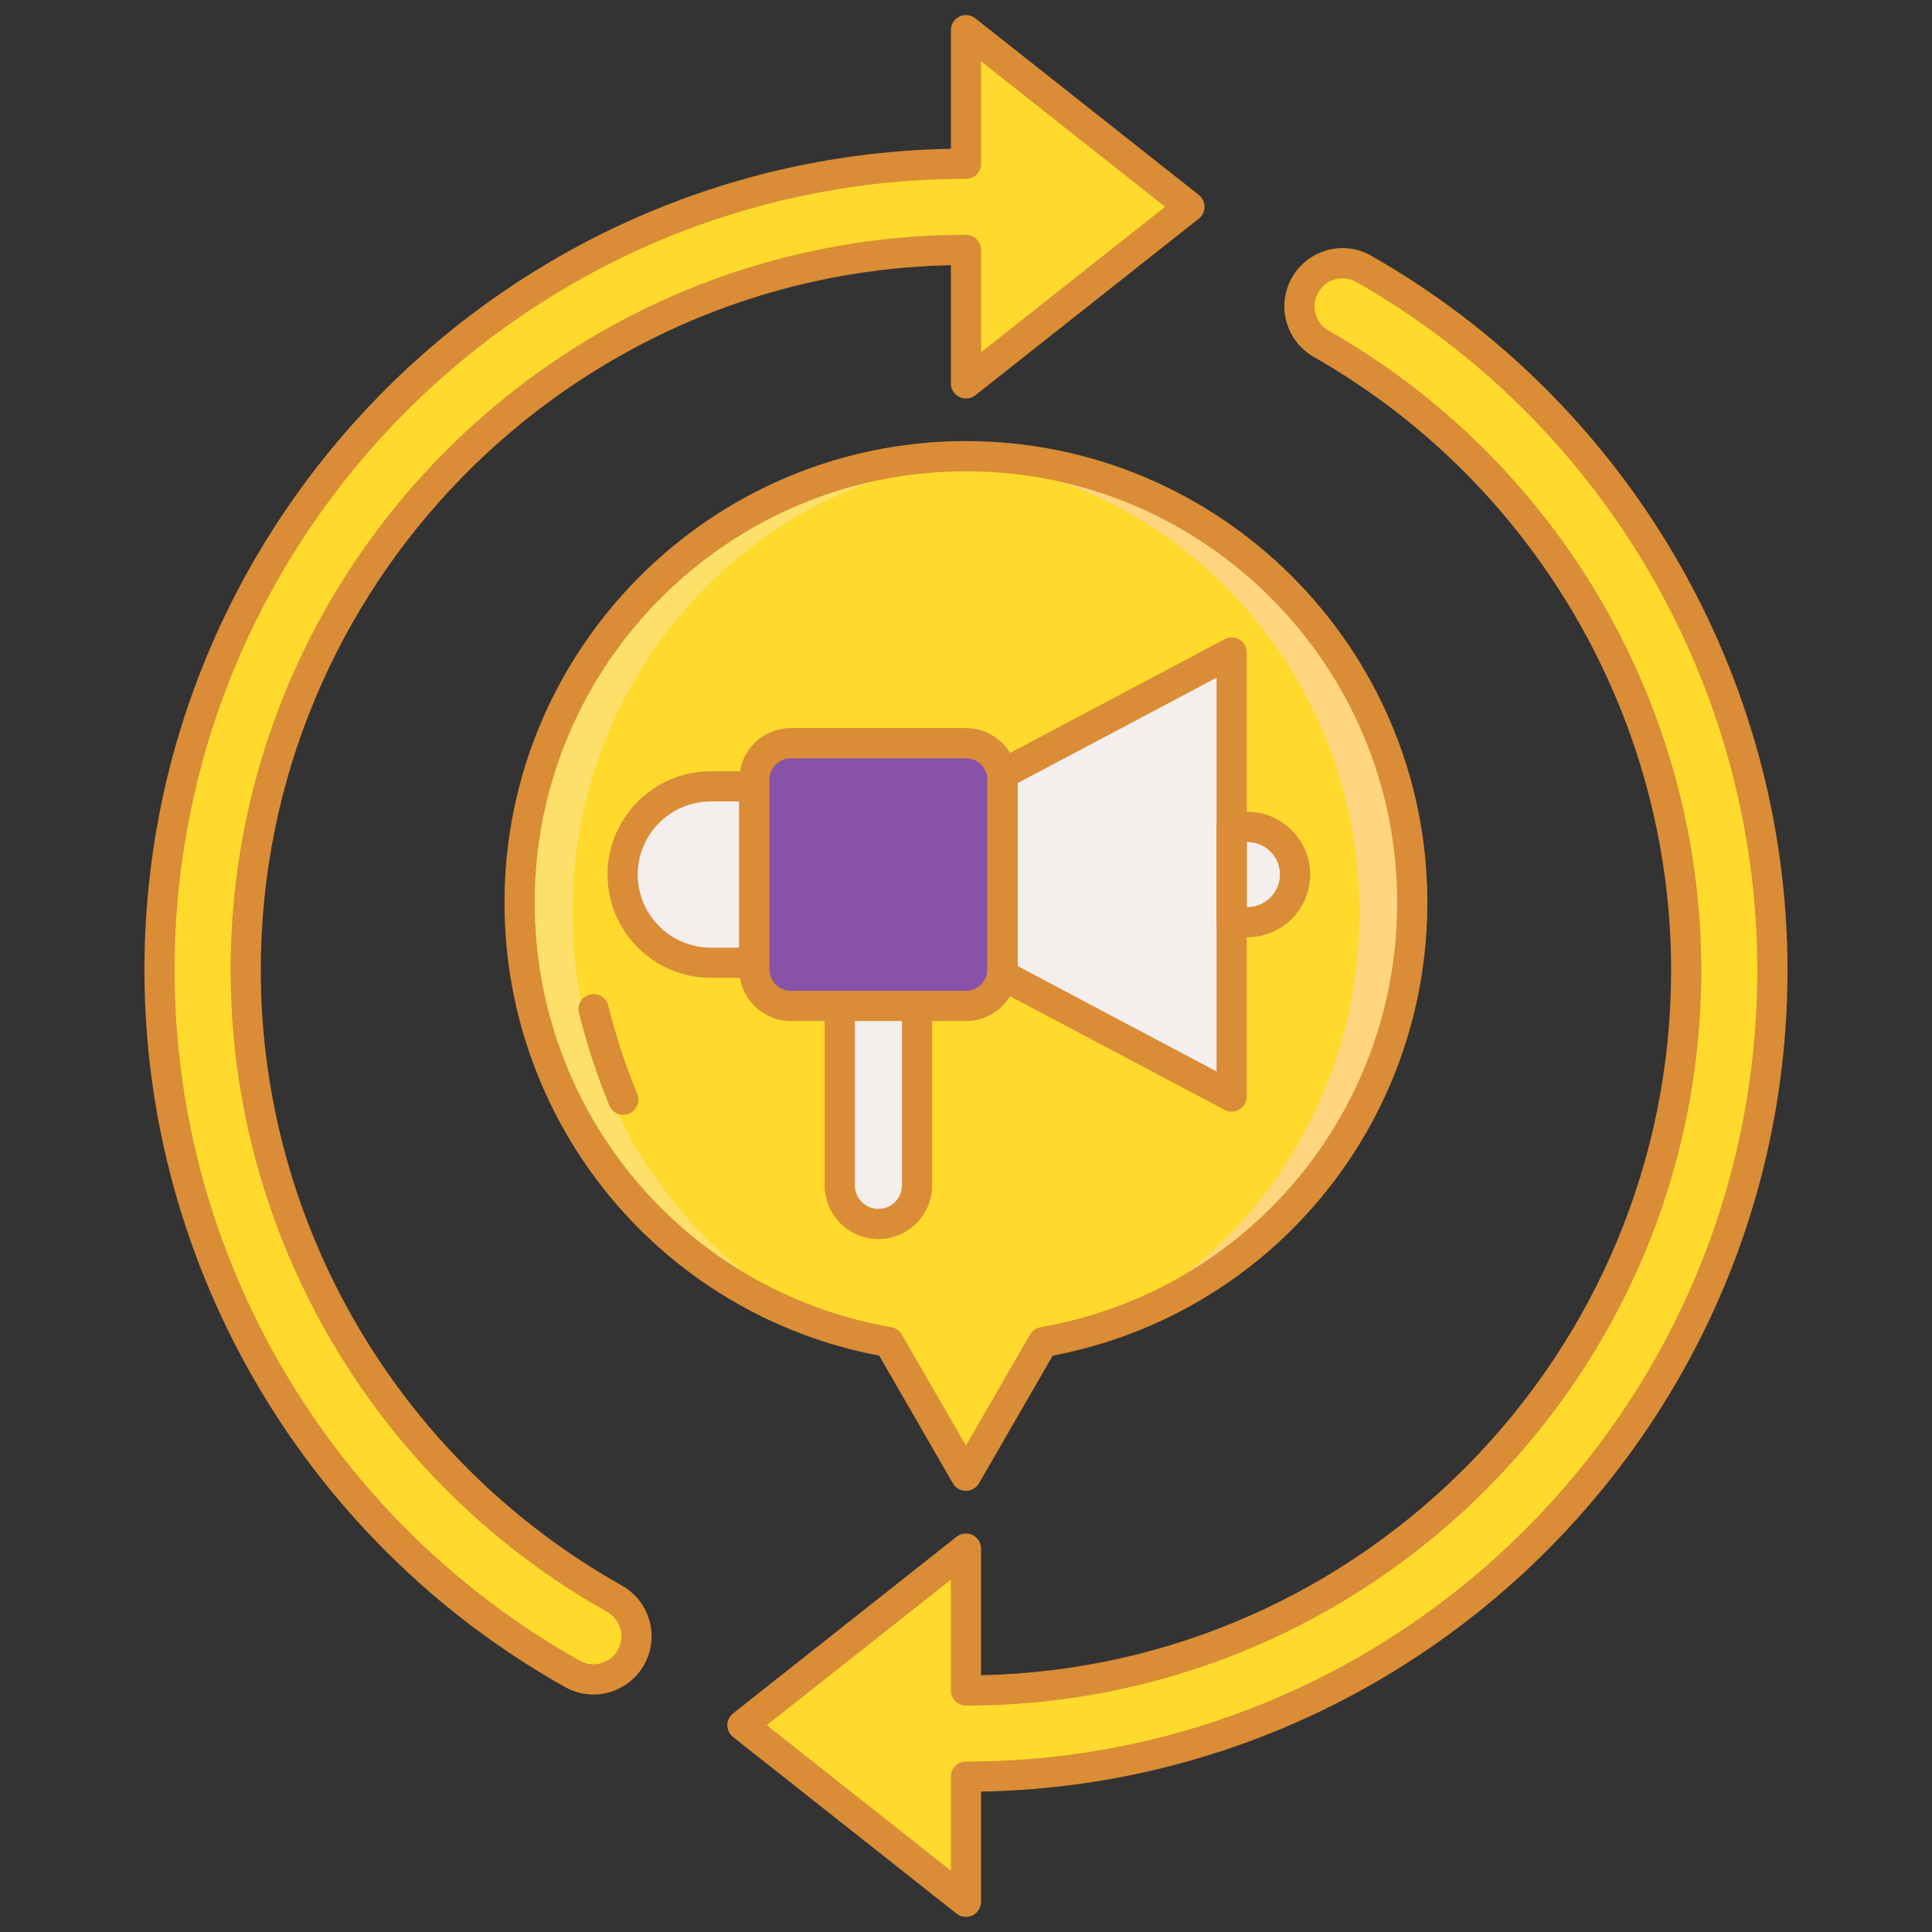
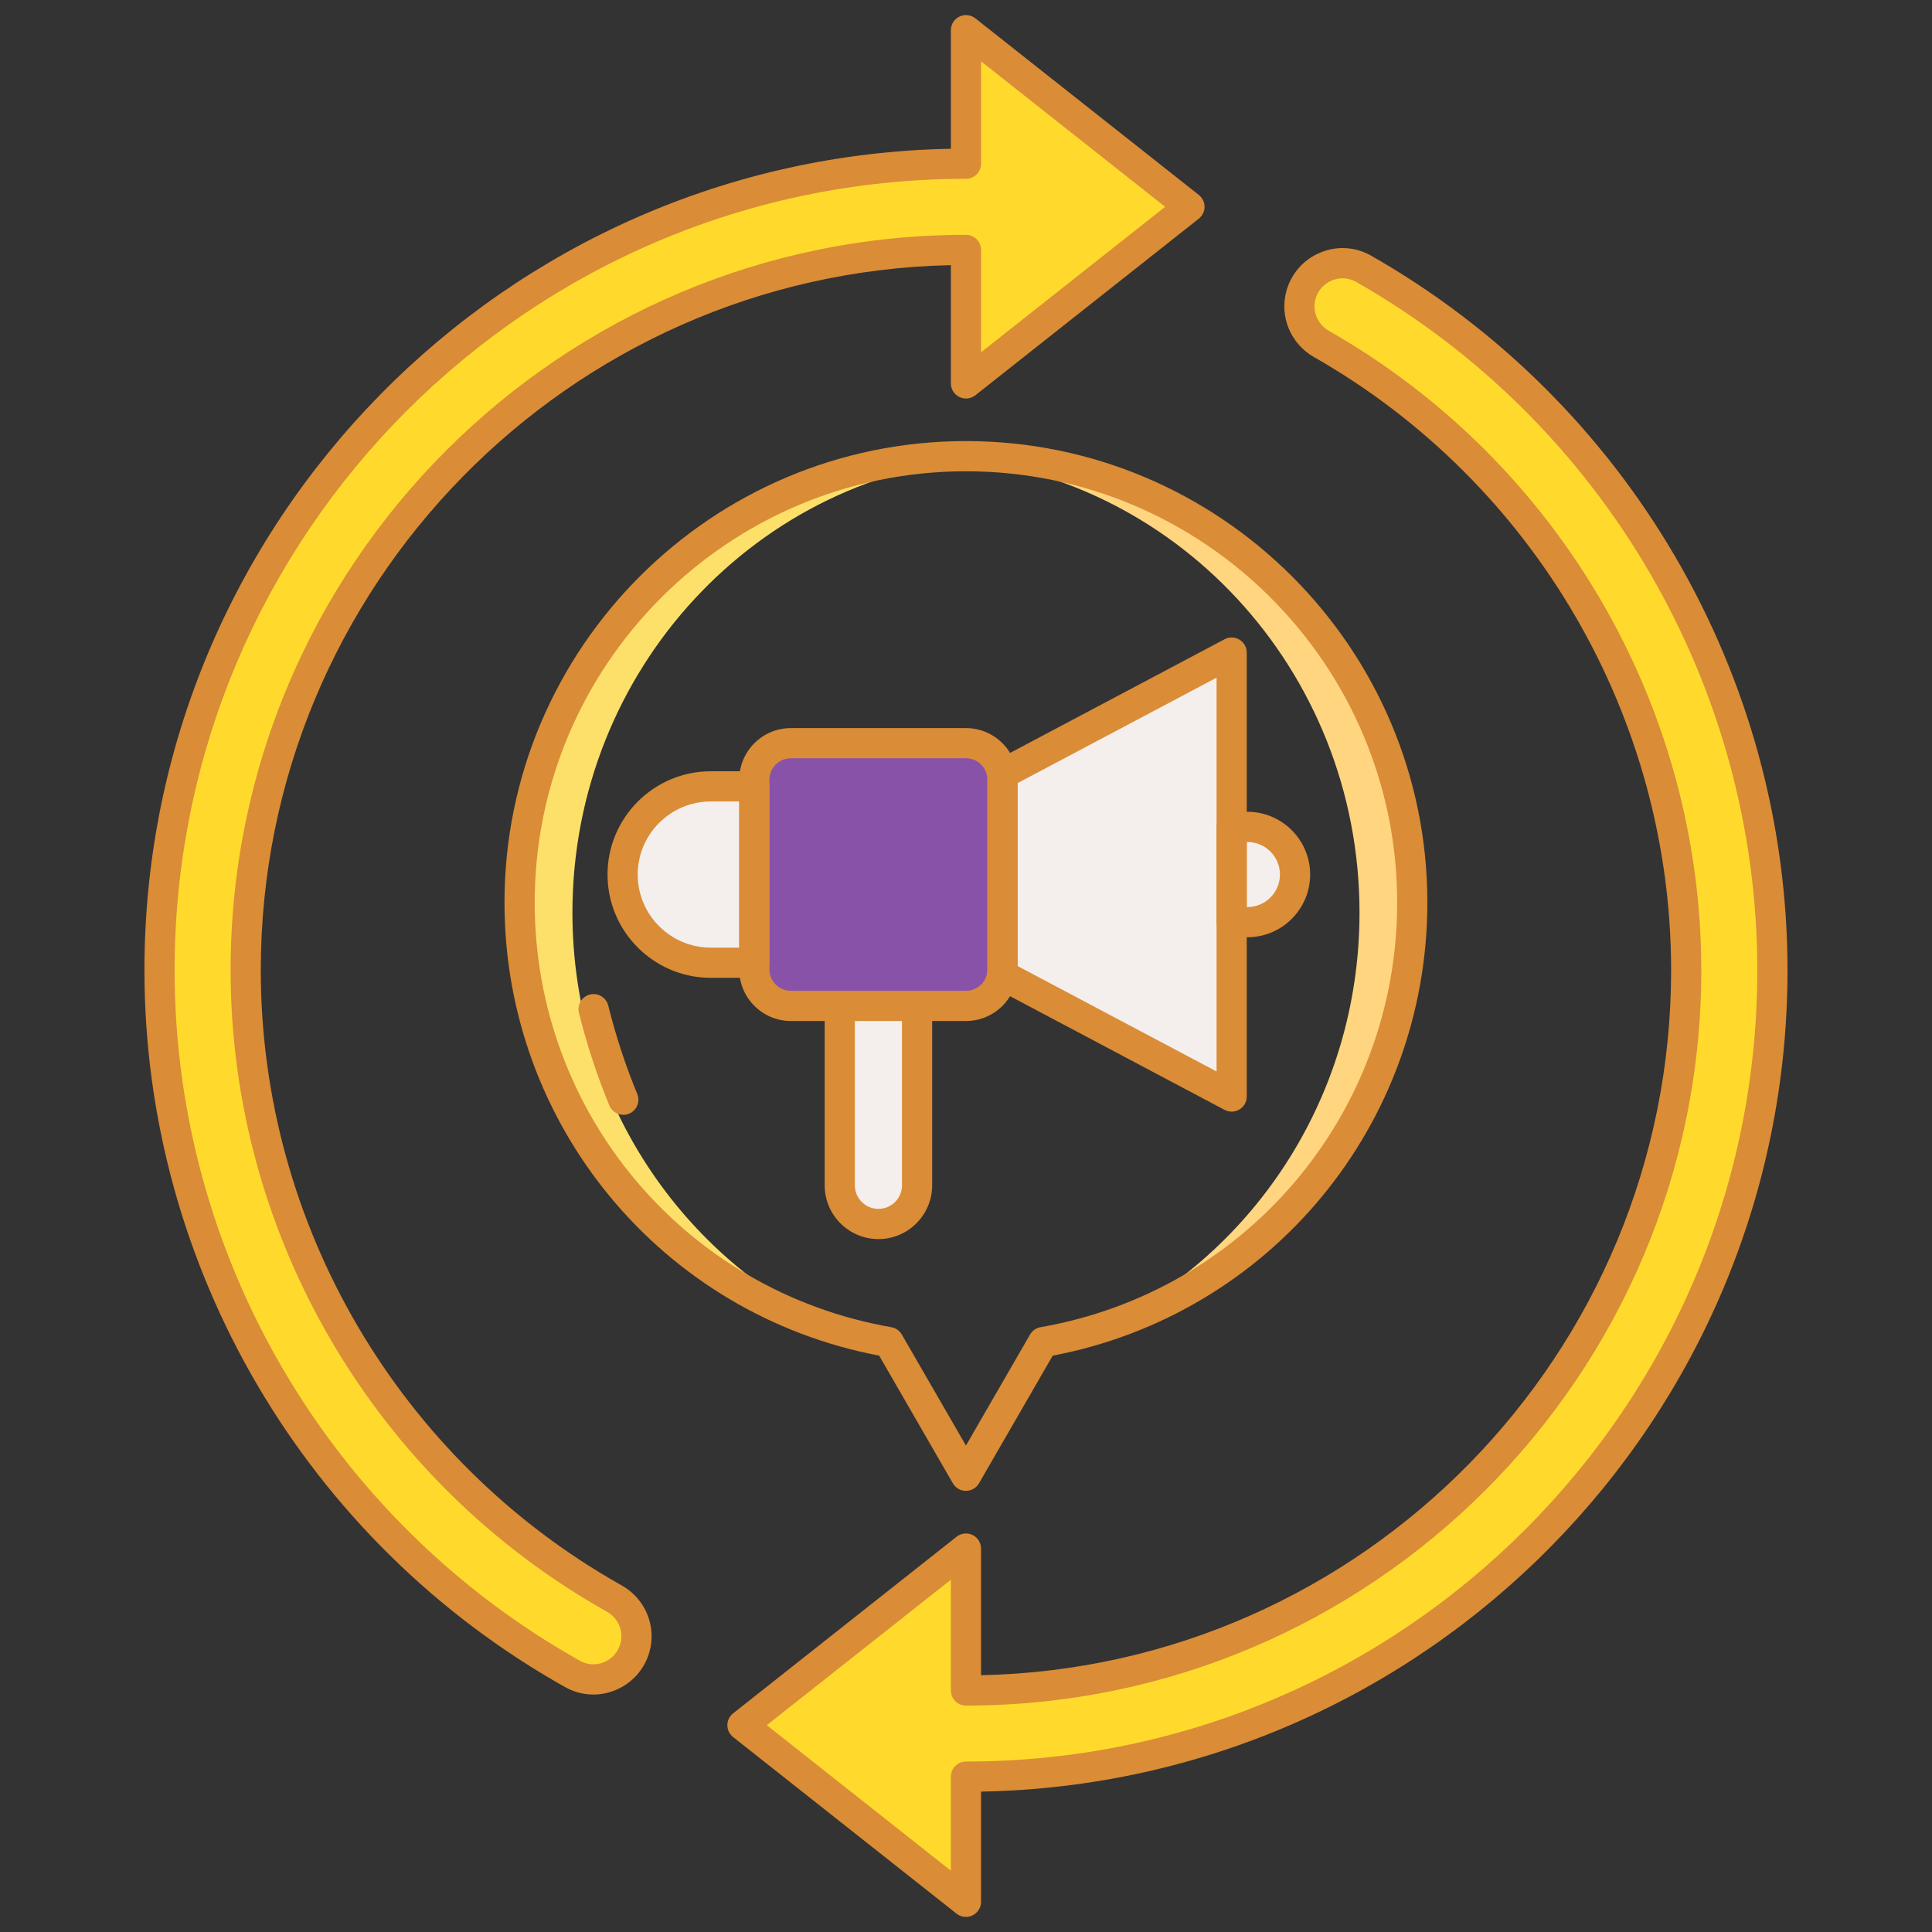
<svg xmlns="http://www.w3.org/2000/svg" width="66" height="66" viewBox="0 0 66 66" fill="none">
  <rect x="0" y="0" width="66" height="66" fill="#333333" stroke="none" />
-   <path d="M48.245 30.831C48.245 22.41 41.418 15.584 32.997 15.584C24.577 15.584 17.75 22.411 17.75 30.831C17.75 38.352 23.197 44.597 30.361 45.847L31.077 47.088L32.997 50.414L34.917 47.088L35.634 45.847C42.797 44.597 48.245 38.352 48.245 30.831Z" fill="#FFDA2D" />
  <path d="M36.816 4.048L32.999 1.031V5.593C17.808 5.593 5.449 17.952 5.449 33.143C5.449 43.457 11.148 52.465 19.561 57.186C20.386 57.649 21.428 57.208 21.688 56.298C21.875 55.64 21.581 54.944 20.984 54.608C13.477 50.39 8.394 42.349 8.394 33.143C8.394 19.575 19.432 8.537 32.999 8.537V13.1L36.816 10.082L40.634 7.065L36.816 4.048Z" fill="#FFDA2D" />
  <path d="M46.58 9.18C45.755 8.711 44.708 9.151 44.447 10.064L44.447 10.064C44.26 10.72 44.55 11.412 45.143 11.75C52.579 15.988 57.603 23.99 57.603 33.143C57.603 46.711 46.566 57.749 32.998 57.749V52.901L29.181 55.918L25.363 58.935L29.181 61.952L32.998 64.969V60.693C48.19 60.693 60.548 48.334 60.548 33.144C60.548 22.888 54.915 13.923 46.58 9.18Z" fill="#FFDA2D" />
  <path d="M46.58 9.18C45.755 8.711 44.708 9.151 44.447 10.064L44.447 10.064C44.26 10.72 44.55 11.412 45.143 11.75C52.579 15.988 57.603 23.99 57.603 33.143C57.603 46.711 46.566 57.749 32.998 57.749V52.901L29.181 55.918L25.363 58.935L29.181 61.952L32.998 64.969V60.693C48.19 60.693 60.548 48.334 60.548 33.144C60.548 22.888 54.915 13.923 46.58 9.18Z" fill="#FFDA2D" />
  <path d="M32.998 65.485C32.884 65.485 32.771 65.447 32.678 65.374L25.044 59.34C24.92 59.242 24.848 59.093 24.848 58.935C24.848 58.778 24.92 58.629 25.044 58.531L32.678 52.497C32.834 52.374 33.045 52.351 33.223 52.437C33.401 52.523 33.514 52.704 33.514 52.901V57.228C46.559 56.953 57.088 46.254 57.088 33.144C57.088 24.513 52.413 16.487 44.887 12.198C44.085 11.741 43.699 10.805 43.95 9.923C44.12 9.33 44.544 8.856 45.116 8.623C45.681 8.392 46.307 8.432 46.835 8.732C55.611 13.726 61.064 23.08 61.064 33.144C61.064 48.447 48.753 60.929 33.514 61.204V64.969C33.514 65.167 33.401 65.347 33.223 65.433C33.151 65.468 33.075 65.485 32.998 65.485ZM26.195 58.935L32.483 63.905V60.693C32.483 60.408 32.714 60.177 32.998 60.177C47.905 60.177 60.032 48.05 60.032 33.144C60.032 23.45 54.78 14.439 46.325 9.629C46.074 9.486 45.775 9.468 45.505 9.578C45.229 9.69 45.024 9.919 44.942 10.205C44.821 10.63 45.009 11.081 45.398 11.302C53.244 15.774 58.119 24.143 58.119 33.144C58.119 46.996 46.85 58.265 32.998 58.265C32.714 58.265 32.483 58.034 32.483 57.749V53.966L26.195 58.935Z" fill="#DA8C36" />
  <path d="M20.269 57.888C19.937 57.888 19.608 57.803 19.309 57.636C10.442 52.66 4.934 43.275 4.934 33.143C4.934 17.839 17.245 5.357 32.483 5.082V1.031C32.483 0.833 32.596 0.653 32.774 0.567C32.952 0.481 33.163 0.504 33.319 0.626L40.954 6.66C41.077 6.758 41.15 6.907 41.15 7.065C41.15 7.223 41.077 7.372 40.954 7.469L33.319 13.504C33.163 13.626 32.952 13.649 32.774 13.563C32.597 13.477 32.483 13.297 32.483 13.099V9.058C19.438 9.334 8.909 20.032 8.909 33.142C8.909 41.833 13.632 49.886 21.236 54.159C22.047 54.614 22.436 55.552 22.184 56.44C22.015 57.03 21.593 57.503 21.025 57.737C20.78 57.838 20.524 57.888 20.269 57.888ZM33.515 2.096V5.593C33.515 5.878 33.284 6.109 32.999 6.109C18.093 6.109 5.965 18.236 5.965 33.142C5.965 42.903 11.271 51.943 19.814 56.736C20.065 56.877 20.363 56.894 20.632 56.783C20.906 56.67 21.111 56.442 21.192 56.157C21.314 55.73 21.124 55.278 20.732 55.058C12.803 50.602 7.878 42.205 7.878 33.142C7.878 19.291 19.147 8.022 32.999 8.022C33.284 8.022 33.515 8.252 33.515 8.537V12.034L39.803 7.065L36.497 4.453L33.515 2.096Z" fill="#DA8C36" />
  <path d="M33 15.584C32.696 15.584 32.394 15.596 32.094 15.613C40.096 16.089 46.443 22.874 46.443 31.177C46.443 37.553 42.698 43.03 37.336 45.445C43.644 43.577 48.248 37.745 48.248 30.831C48.248 22.41 41.421 15.584 33 15.584Z" fill="#FFD580" />
  <path d="M32.998 15.584C33.302 15.584 33.604 15.596 33.904 15.613C25.901 16.089 19.555 22.874 19.555 31.177C19.555 37.553 23.3 43.03 28.662 45.445C22.354 43.577 17.75 37.745 17.75 30.831C17.75 22.41 24.577 15.584 32.998 15.584Z" fill="#FCE06A" />
  <path d="M21.293 38.084C21.09 38.084 20.898 37.964 20.816 37.765C20.395 36.743 20.046 35.678 19.777 34.599C19.708 34.323 19.877 34.043 20.153 33.974C20.428 33.906 20.709 34.074 20.778 34.35C21.034 35.381 21.368 36.397 21.77 37.372C21.878 37.635 21.753 37.937 21.489 38.045C21.425 38.072 21.359 38.084 21.293 38.084Z" fill="#DA8C36" />
  <path d="M24.282 32.888H25.769V26.863H24.282C22.618 26.863 21.27 28.212 21.27 29.876C21.269 31.54 22.618 32.888 24.282 32.888Z" fill="#F4EFED" />
  <path d="M34.246 26.442L42.075 22.293V37.46L34.246 33.311V26.442Z" fill="#F4EFED" />
  <path d="M30.008 41.813C29.279 41.813 28.688 41.222 28.688 40.493V30.836H31.328V40.493C31.328 41.222 30.737 41.813 30.008 41.813Z" fill="#F4EFED" />
  <path d="M30.008 42.329C28.996 42.329 28.172 41.505 28.172 40.493V30.836C28.172 30.551 28.403 30.32 28.688 30.32H31.328C31.613 30.32 31.844 30.551 31.844 30.836V40.493C31.844 41.505 31.02 42.329 30.008 42.329ZM29.203 31.351V40.493C29.203 40.937 29.564 41.297 30.008 41.297C30.452 41.297 30.813 40.937 30.813 40.493V31.351H29.203Z" fill="#DA8C36" />
  <path d="M33 34.363H27.016C26.327 34.363 25.77 33.805 25.77 33.116V26.635C25.77 25.947 26.327 25.389 27.016 25.389H33C33.688 25.389 34.246 25.947 34.246 26.635V33.116C34.247 33.804 33.688 34.363 33 34.363Z" fill="#8852A8" />
  <path d="M42.613 31.503H42.074V28.248H42.613C43.512 28.248 44.241 28.977 44.241 29.875C44.241 30.774 43.512 31.503 42.613 31.503Z" fill="#F4EFED" />
  <path d="M42.613 32.018H42.074C41.79 32.018 41.559 31.787 41.559 31.503V28.248C41.559 27.963 41.79 27.732 42.074 27.732H42.613C43.795 27.732 44.757 28.694 44.757 29.875C44.756 31.057 43.795 32.018 42.613 32.018ZM42.59 30.987H42.613C43.226 30.987 43.725 30.488 43.725 29.875C43.725 29.262 43.226 28.764 42.613 28.764H42.59V30.987Z" fill="#DA8C36" />
  <path d="M42.076 37.975C41.993 37.975 41.91 37.955 41.834 37.915L34.005 33.767C33.836 33.677 33.73 33.502 33.73 33.311V26.442C33.73 26.251 33.836 26.076 34.005 25.986L41.834 21.837C41.993 21.753 42.187 21.758 42.341 21.851C42.497 21.945 42.591 22.112 42.591 22.293V37.46C42.591 37.641 42.497 37.808 42.341 37.901C42.26 37.951 42.168 37.975 42.076 37.975ZM34.762 33.001L41.56 36.603V23.15L34.762 26.752V33.001Z" fill="#DA8C36" />
  <path d="M25.769 33.404H24.282C22.336 33.404 20.754 31.821 20.754 29.876C20.754 27.93 22.337 26.348 24.282 26.348H25.769C26.053 26.348 26.285 26.579 26.285 26.863V32.888C26.285 33.173 26.054 33.404 25.769 33.404ZM24.282 27.379C22.905 27.379 21.785 28.499 21.785 29.876C21.785 31.253 22.905 32.373 24.282 32.373H25.253V27.379H24.282Z" fill="#DA8C36" />
  <path d="M33 34.879H27.016C26.044 34.879 25.254 34.088 25.254 33.117V26.635C25.254 25.663 26.044 24.873 27.016 24.873H33C33.972 24.873 34.762 25.663 34.762 26.635V33.117C34.762 34.088 33.972 34.879 33 34.879ZM27.016 25.904C26.613 25.904 26.285 26.232 26.285 26.635V33.117C26.285 33.52 26.613 33.847 27.016 33.847H33C33.403 33.847 33.731 33.52 33.731 33.117V26.635C33.731 26.232 33.403 25.904 33 25.904H27.016Z" fill="#DA8C36" />
  <path d="M32.998 50.93C32.813 50.93 32.643 50.832 32.551 50.672L30.034 46.311C22.602 44.899 17.234 38.428 17.234 30.831C17.234 22.14 24.306 15.068 32.998 15.068C41.689 15.068 48.761 22.14 48.761 30.831C48.761 38.428 43.393 44.899 35.962 46.311L33.444 50.672C33.352 50.832 33.182 50.93 32.998 50.93ZM32.998 16.1C24.874 16.1 18.266 22.709 18.266 30.832C18.266 38.007 23.39 44.108 30.449 45.339C30.6 45.365 30.731 45.457 30.807 45.589L32.998 49.383L35.188 45.589C35.264 45.457 35.395 45.365 35.546 45.339C42.605 44.108 47.73 38.007 47.73 30.832C47.73 22.709 41.121 16.1 32.998 16.1Z" fill="#DA8C36" />
</svg>